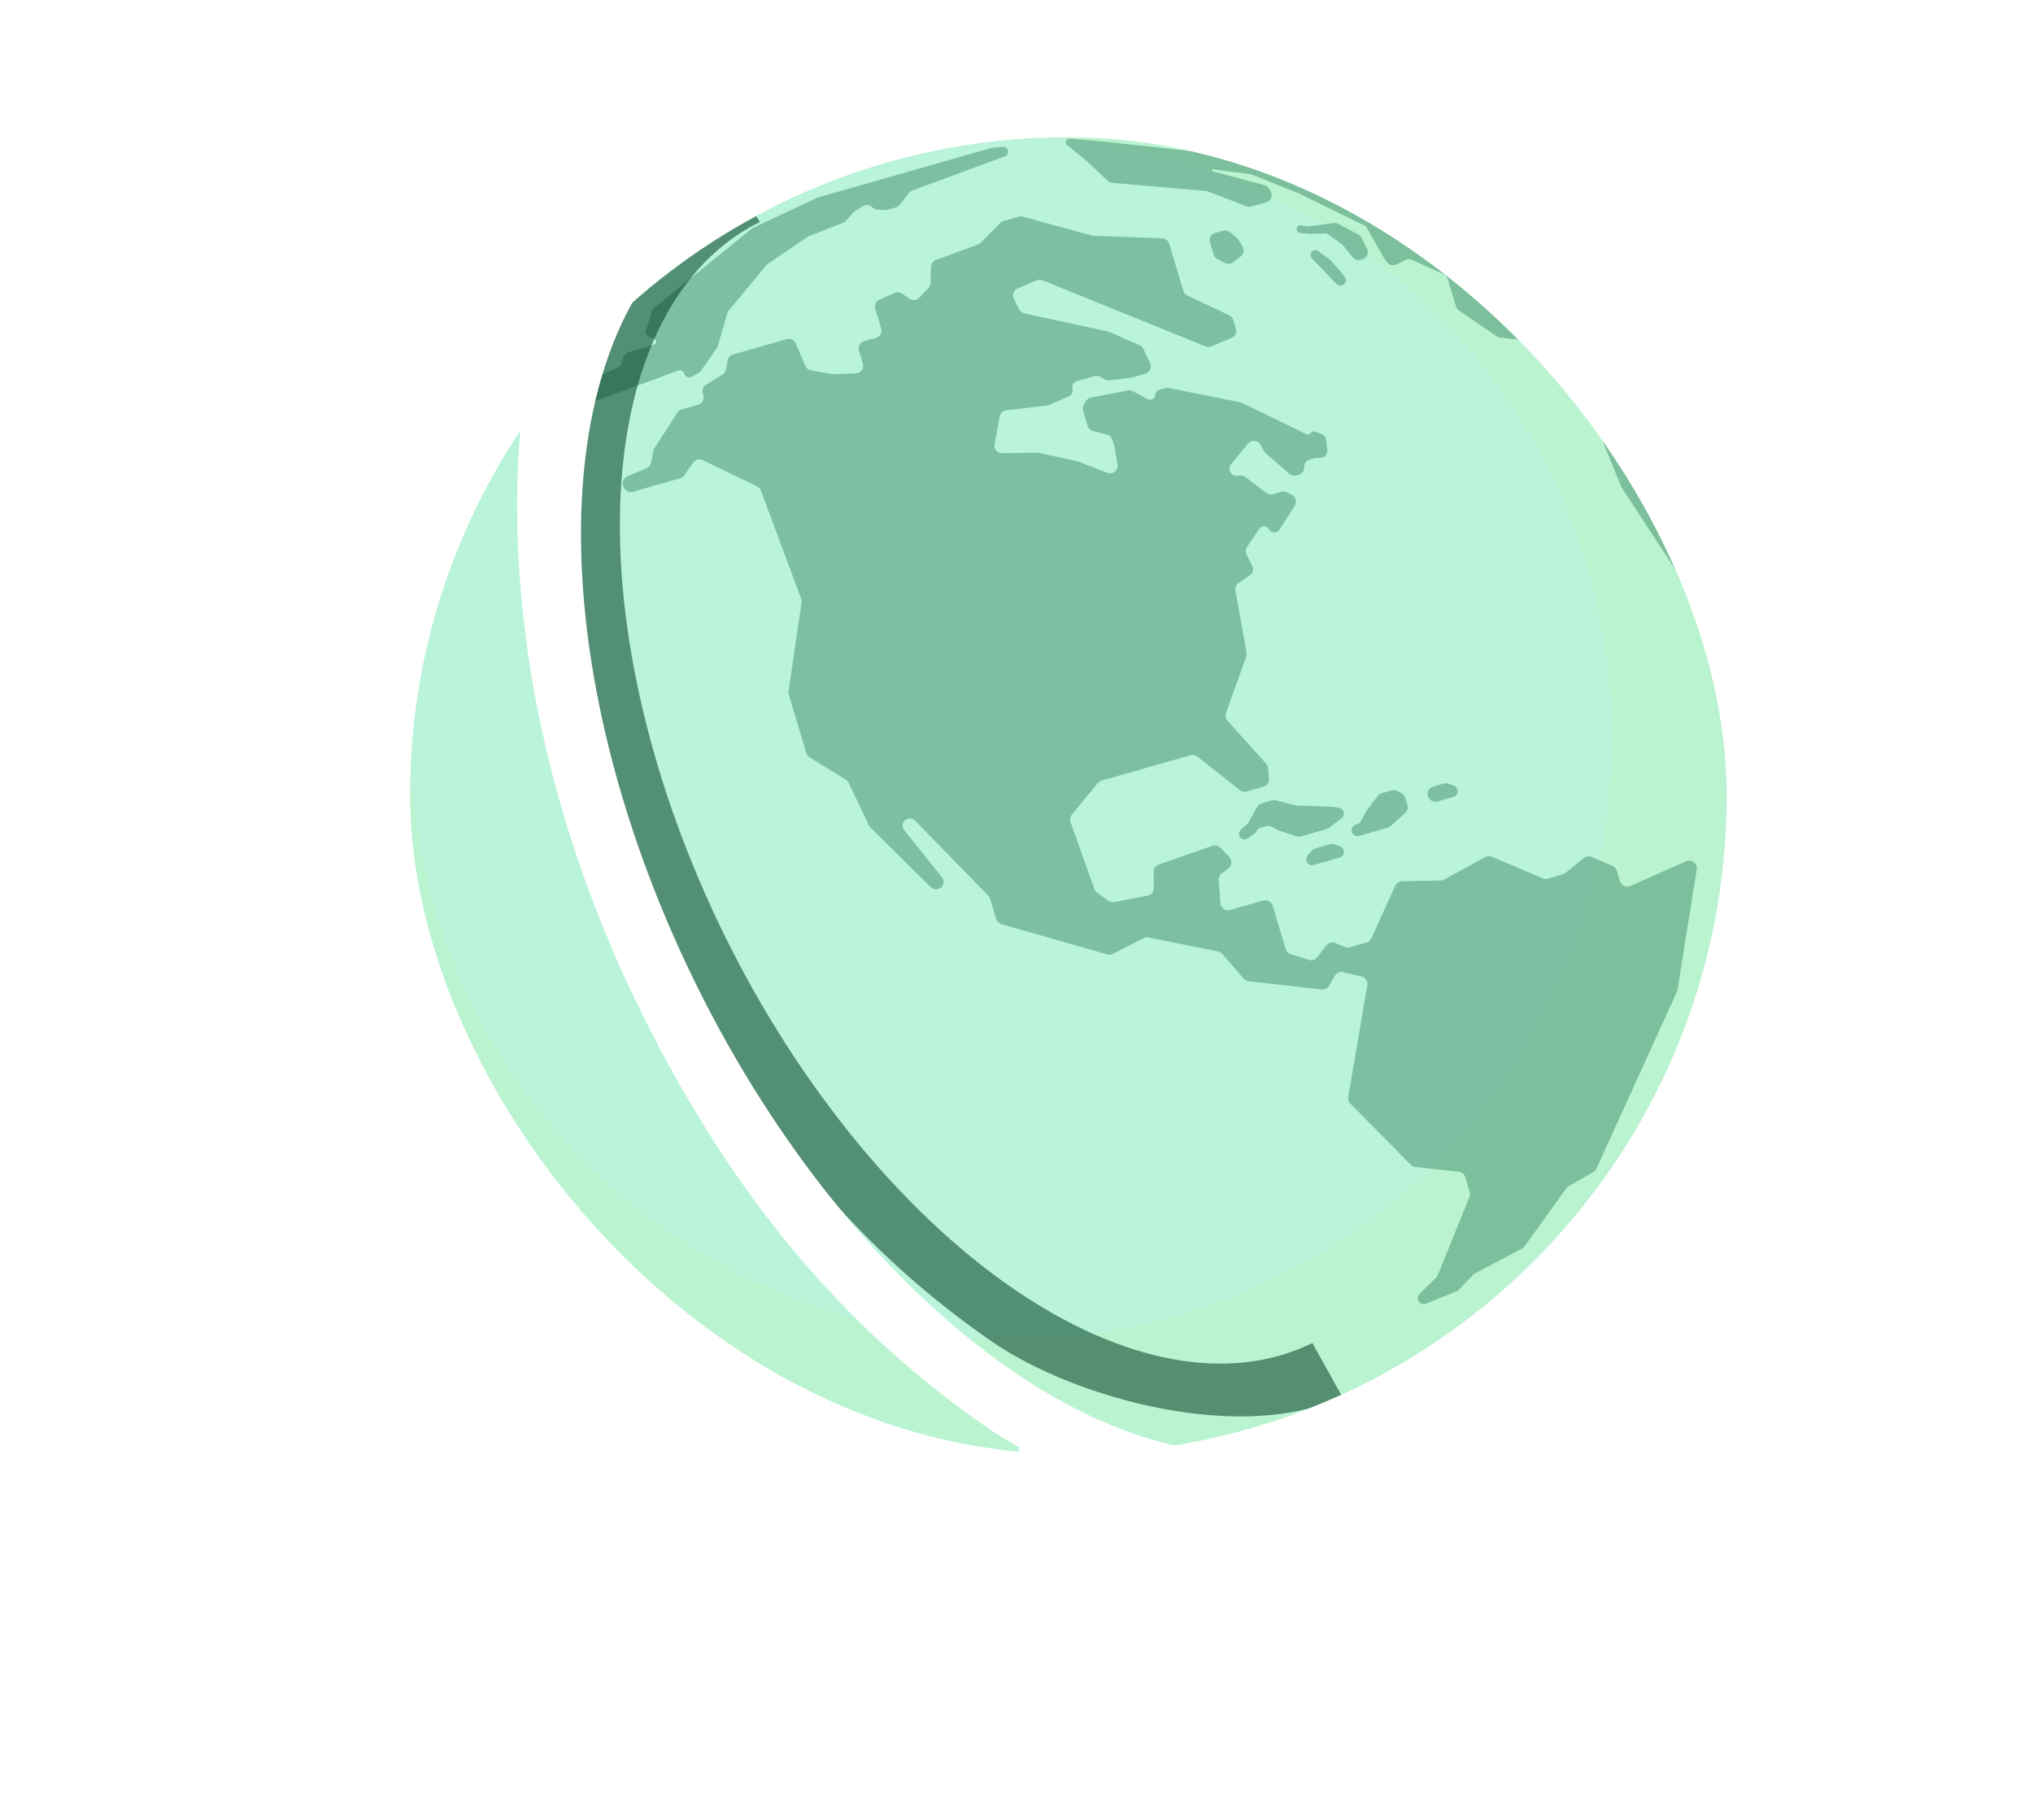
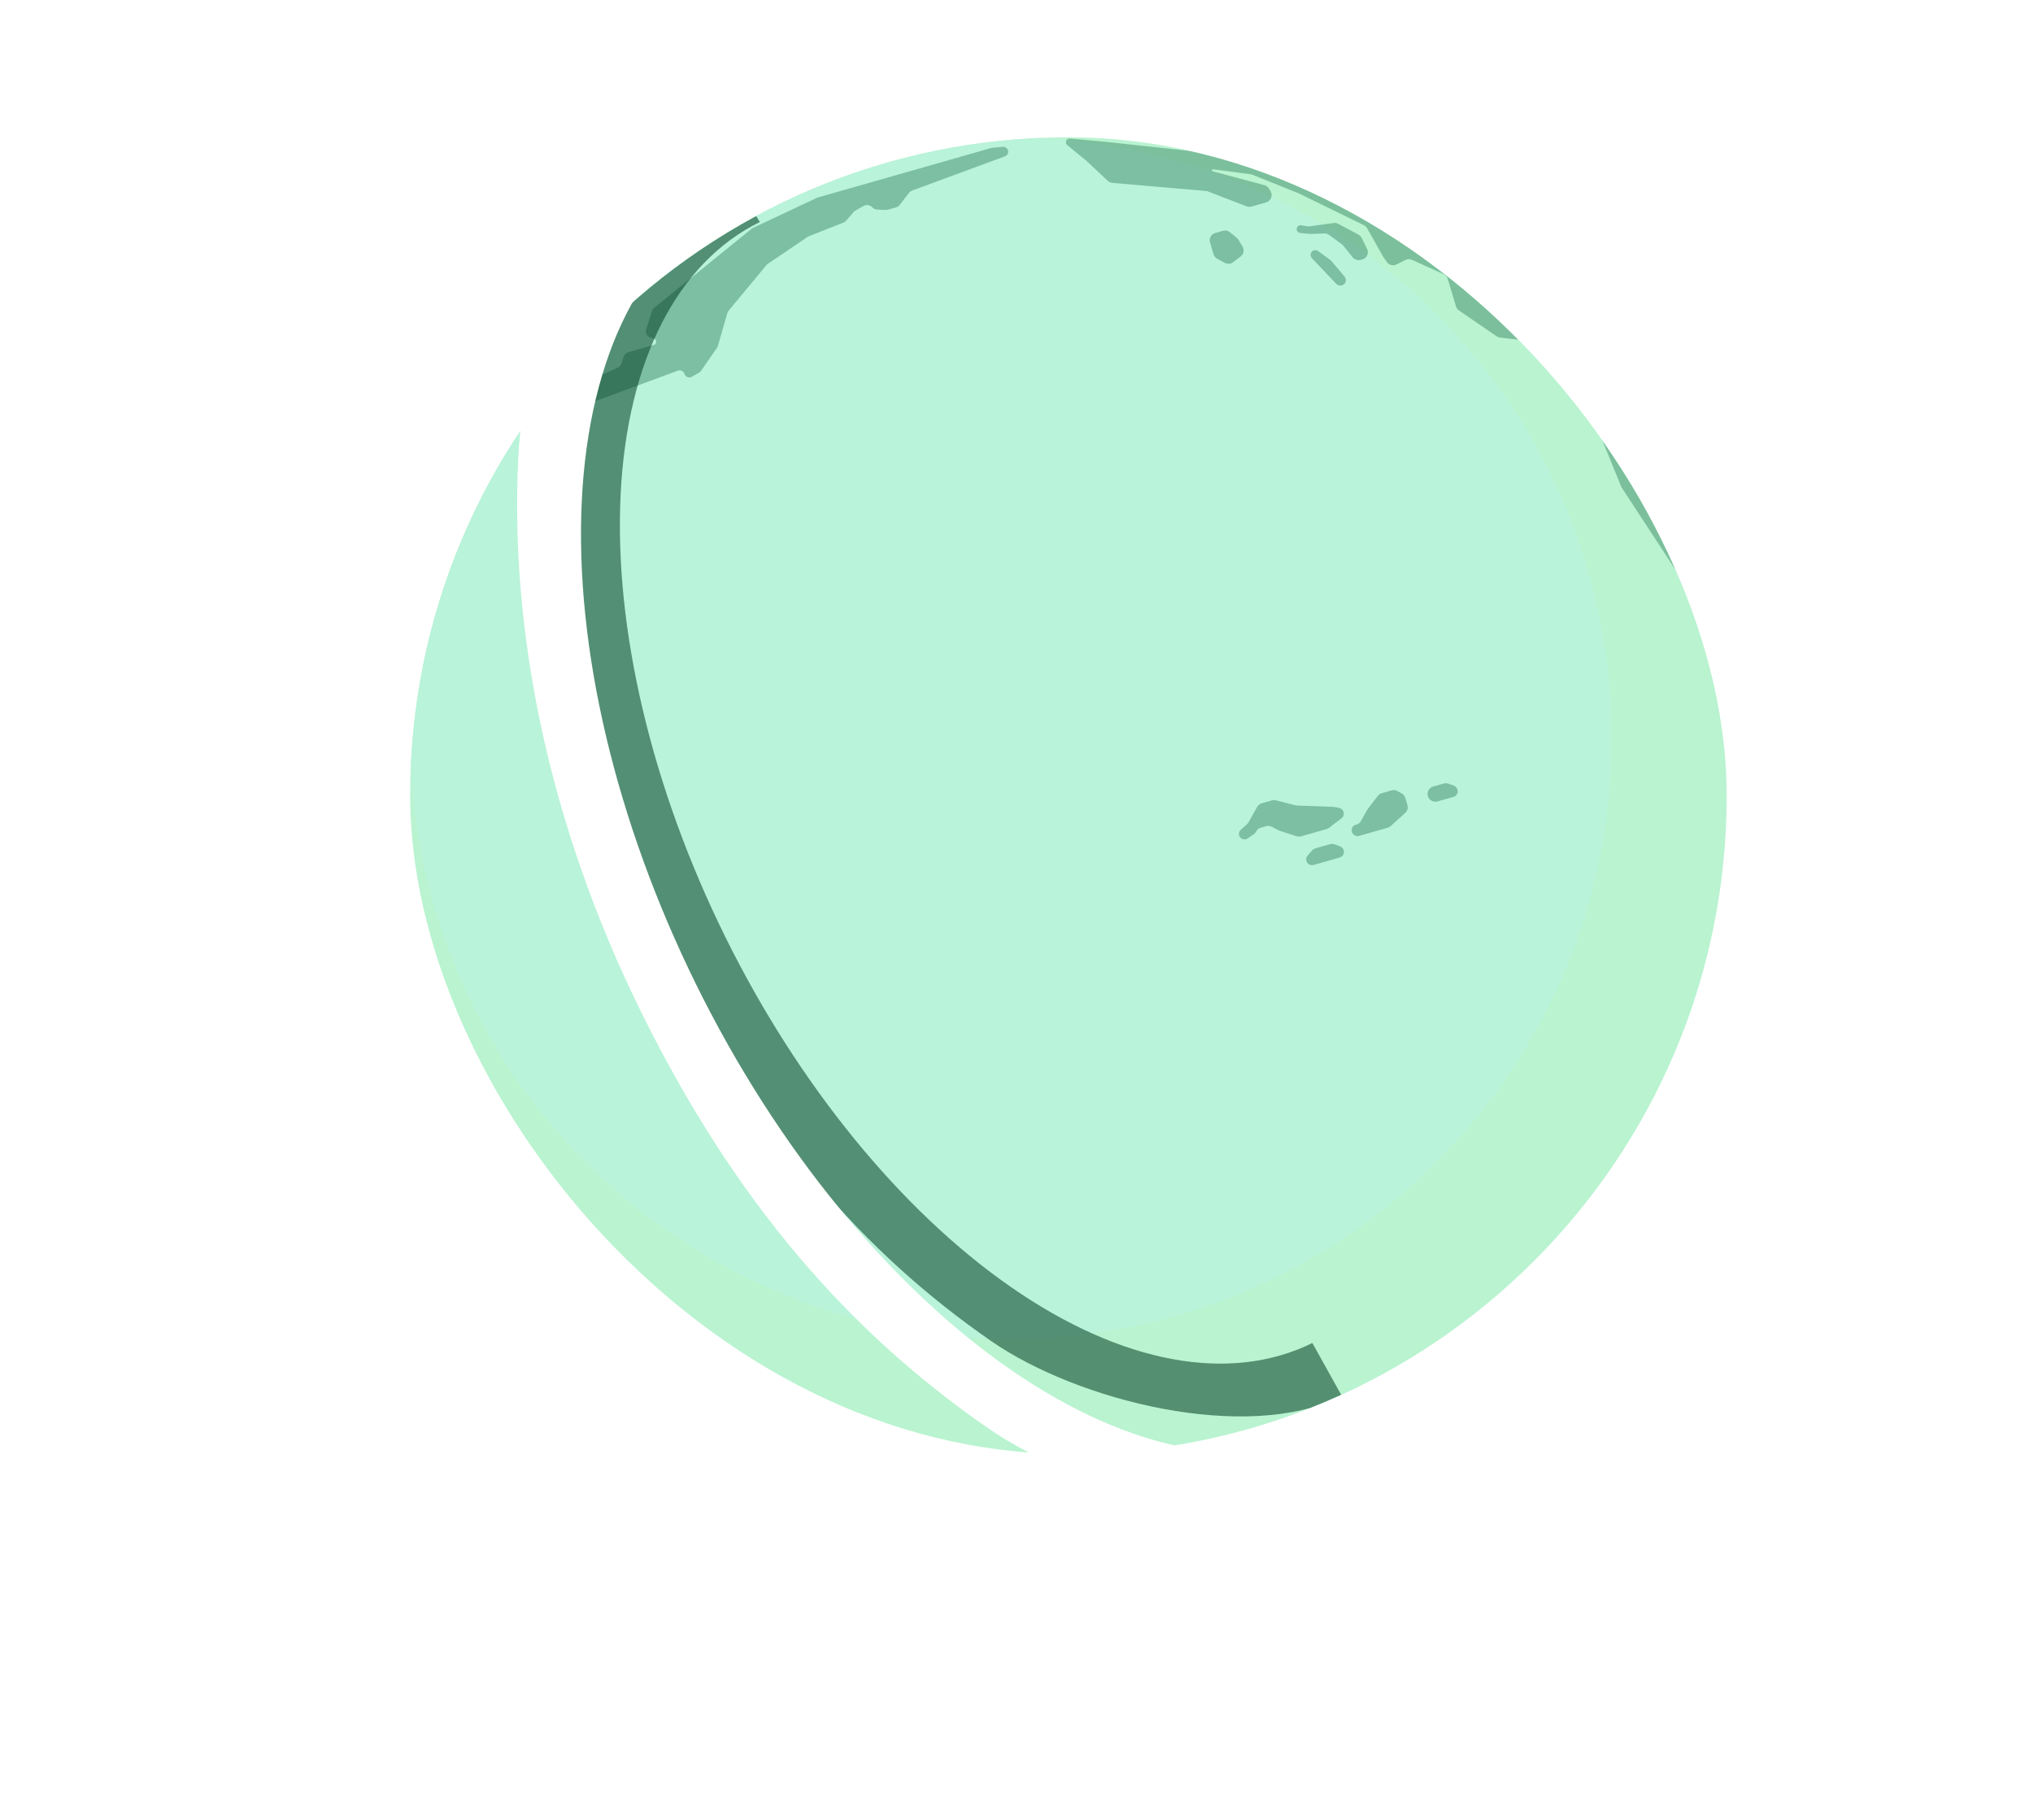
<svg xmlns="http://www.w3.org/2000/svg" width="802" height="718" viewBox="0 0 802 718" fill="none">
  <g clip-path="url(#clip0_2525_14143)">
    <g clip-path="url(#clip1_2525_14143)">
      <rect x="161.812" y="54.172" width="519.355" height="519.355" rx="259.677" fill="#B9F3D0" />
      <path d="M398.812 528.172C529.704 528.172 635.812 422.063 635.812 291.172C635.812 160.28 529.704 54.172 398.812 54.172C267.921 54.172 161.812 160.28 161.812 291.172C161.812 422.063 267.921 528.172 398.812 528.172Z" fill="#B9F3D9" />
      <g opacity="0.36">
-         <path d="M268.268 188.676L249.671 193.984C248.077 194.438 246.4 193.52 245.925 191.933L245.795 191.5C245.36 190.048 246.081 188.514 247.475 187.924L255.117 184.693C256.034 184.305 256.692 183.488 256.873 182.513L257.723 177.935C257.792 177.56 257.934 177.202 258.14 176.882L267.207 162.757C267.596 162.151 268.193 161.708 268.89 161.509L275.415 159.647C277.008 159.192 277.914 157.537 277.439 155.95L277.2 155.153C276.814 153.865 277.336 152.488 278.478 151.785L285.045 147.742C285.756 147.304 286.247 146.589 286.399 145.769L287.072 142.146C287.276 141.043 288.088 140.154 289.172 139.845L310.305 133.814C311.772 133.395 313.335 134.141 313.935 135.546L317.676 144.301C318.079 145.244 318.936 145.923 319.95 146.102L328.308 147.58C328.521 147.618 328.738 147.632 328.954 147.624L337.662 147.288C339.612 147.213 340.955 145.342 340.397 143.478L339.303 139.828L338.849 138.314C338.374 136.727 339.28 135.071 340.873 134.617L345.594 133.27C347.187 132.815 348.093 131.16 347.618 129.573L345.284 121.783C344.854 120.349 345.551 118.833 346.916 118.227L352.989 115.535C353.976 115.097 355.13 115.224 356.009 115.866L358.678 117.818C359.91 118.718 361.614 118.572 362.65 117.477L366.252 113.673C366.743 113.154 367.029 112.475 367.056 111.759L367.306 105.21C367.352 104.014 368.113 102.968 369.239 102.552L385.803 96.445C386.213 96.293 386.583 96.055 386.888 95.746L394.615 87.925C394.974 87.562 395.421 87.297 395.915 87.156L401.842 85.465C402.374 85.313 402.939 85.311 403.475 85.458L430.672 92.923C430.899 92.985 431.132 93.021 431.367 93.029L458.434 94.015C459.736 94.062 460.869 94.936 461.242 96.179L466.801 114.736C467.048 115.561 467.639 116.245 468.424 116.613L484.885 124.341C485.669 124.709 486.26 125.393 486.508 126.218L487.548 129.69C487.983 131.142 487.262 132.676 485.868 133.266L477.909 136.631C477.173 136.942 476.339 136.947 475.593 136.644L411.27 110.57C410.524 110.267 409.69 110.272 408.954 110.584L401.444 113.759C399.87 114.424 399.189 116.267 399.95 117.805L402.031 122.014C402.441 122.844 403.212 123.444 404.12 123.641L437.17 130.799C437.371 130.843 437.567 130.906 437.756 130.989L449.54 136.183C450.217 136.482 450.763 137.016 451.074 137.684L453.691 143.306C454.464 144.968 453.58 146.907 451.821 147.409L446.4 148.956C446.244 149.001 446.085 149.033 445.923 149.051L437.681 150.016C437.066 150.088 436.442 149.969 435.893 149.676L433.95 148.637C433.253 148.265 432.44 148.177 431.685 148.393L424.728 150.378C423.427 150.749 422.687 152.101 423.076 153.397C423.426 154.567 422.858 155.806 421.743 156.3L414.05 159.71C413.775 159.832 413.483 159.912 413.183 159.947L396.955 161.846C395.657 161.998 394.615 162.966 394.379 164.242L392.338 175.237C391.992 177.104 393.471 178.833 395.386 178.799L409.105 178.555C409.343 178.551 409.582 178.575 409.815 178.626L424.916 181.963C425.066 181.996 425.214 182.04 425.357 182.096L436.814 186.518C438.983 187.355 441.225 185.556 440.848 183.28L439.689 176.274L438.867 173.53C438.562 172.511 437.738 171.723 436.702 171.459L431.24 170.063C430.204 169.799 429.38 169.011 429.075 167.992L427.3 162.068C427.069 161.296 427.159 160.467 427.551 159.768L428.387 158.278C428.813 157.518 429.556 156.985 430.419 156.82L444.928 154.04C445.609 153.91 446.318 154.018 446.933 154.347L452.705 157.431C454.077 158.164 455.733 157.232 455.792 155.694C455.826 154.799 456.431 154.032 457.295 153.785L459.641 153.116C460.104 152.984 460.592 152.964 461.066 153.059L489.378 158.731C489.634 158.782 489.883 158.866 490.119 158.981L515.374 171.314C515.973 171.607 516.692 171.387 517.013 170.814C517.298 170.306 517.902 170.067 518.466 170.24L520.981 171.008C522.13 171.36 522.967 172.352 523.112 173.535L523.58 177.346C523.803 179.161 522.353 180.73 520.515 180.663L519.548 180.628C519.231 180.616 518.914 180.655 518.61 180.742L516.639 181.304C515.404 181.656 514.541 182.753 514.492 184.032L514.471 184.571C514.422 185.849 513.559 186.946 512.324 187.298L511.475 187.541C510.49 187.822 509.423 187.583 508.645 186.906L499.318 178.796C499.039 178.554 498.806 178.263 498.632 177.938L497.337 175.52C496.323 173.628 493.709 173.348 492.351 174.985L485.657 183.051C483.845 185.234 485.996 188.461 488.741 187.678C489.632 187.424 490.596 187.609 491.335 188.176L499.5 194.439C500.266 195.026 501.264 195.218 502.185 194.955L505.535 193.999C506.29 193.783 507.103 193.871 507.8 194.244L509.64 195.227C511.194 196.057 511.719 198.019 510.78 199.482L504.653 209.027C503.71 210.496 501.51 210.392 500.677 208.839C499.854 207.302 497.684 207.18 496.724 208.617L491.939 215.781C491.352 216.66 491.281 217.789 491.754 218.745L493.969 223.224C494.629 224.56 494.21 226.164 492.983 226.994L488.593 229.964C487.625 230.619 487.136 231.78 487.344 232.934L491.753 257.442C491.845 257.953 491.802 258.478 491.628 258.964L483.64 281.303C483.271 282.333 483.503 283.487 484.244 284.31L499.429 301.171C499.867 301.657 500.136 302.27 500.193 302.918L500.579 307.228C500.706 308.644 499.812 309.942 498.441 310.333L491.8 312.228C490.864 312.496 489.849 312.293 489.08 311.685L472.349 298.459C471.58 297.851 470.566 297.649 469.629 297.916L434.553 307.926C433.971 308.092 433.454 308.43 433.072 308.895L422.8 321.406C422.141 322.207 421.954 323.295 422.304 324.279L431.69 350.641C431.893 351.214 432.266 351.713 432.759 352.073L437.179 355.304C437.862 355.803 438.721 355.997 439.548 355.839L452.749 353.31C454.158 353.04 455.167 351.817 455.158 350.389L455.116 343.863C455.108 342.598 455.903 341.473 457.101 341.055L478.293 333.664C479.416 333.272 480.673 333.579 481.497 334.446L484.972 338.1C486.2 339.392 486.05 341.442 484.648 342.515L481.915 344.607C481.124 345.212 480.693 346.173 480.767 347.168L481.441 356.284C481.582 358.19 483.461 359.498 485.304 358.972L498.312 355.26C499.905 354.805 501.582 355.723 502.058 357.31L507.183 374.419C507.474 375.389 508.237 376.154 509.211 376.452L516.396 378.648C517.597 379.015 518.895 378.607 519.652 377.623L523.261 372.935C524.085 371.865 525.536 371.486 526.799 372.012L530.46 373.538C531.095 373.803 531.801 373.845 532.459 373.657L539.113 371.758C539.952 371.519 540.64 370.928 540.998 370.139L550.448 349.363C550.921 348.324 551.954 347.65 553.107 347.63L568.279 347.36C568.766 347.351 569.242 347.225 569.667 346.993L585.908 338.1C586.716 337.658 587.687 337.612 588.542 337.975L608.561 346.473C609.202 346.745 609.915 346.79 610.58 346.6L616.464 344.921C616.847 344.812 617.204 344.627 617.513 344.379L624.822 338.499C625.682 337.807 626.863 337.647 627.89 338.083L636.084 341.561C636.918 341.916 637.552 342.622 637.811 343.485L639.042 347.593C639.565 349.338 641.516 350.239 643.179 349.502L665.088 339.789C667.271 338.821 669.688 340.668 669.315 343.019L661.792 390.352C661.751 390.614 661.674 390.869 661.565 391.11L629.76 461.034C629.503 461.597 629.076 462.066 628.536 462.374L618.813 467.927C618.444 468.138 618.125 468.424 617.878 468.768L601.438 491.648C601.171 492.02 600.822 492.324 600.416 492.538L581.8 502.359C581.514 502.51 581.254 502.707 581.032 502.942L575.629 508.648C575.339 508.955 574.986 509.196 574.593 509.356L562.519 514.271C562.268 514.373 562.001 514.43 561.729 514.441C559.6 514.523 558.455 511.958 559.958 510.473L566.572 503.938C566.857 503.656 567.081 503.32 567.231 502.949L579.706 472.16C579.959 471.537 579.991 470.844 579.797 470.195L578.046 464.352C577.696 463.185 576.672 462.336 575.455 462.204L558.375 460.357C557.676 460.282 557.024 459.967 556.53 459.466L532.697 435.332C532.013 434.64 531.704 433.668 531.866 432.719L539.404 388.619C539.672 387.054 538.657 385.542 537.094 385.177L529.839 383.484C528.535 383.18 527.194 383.763 526.547 384.917L524.359 388.817C523.776 389.857 522.62 390.445 521.421 390.311L492.604 387.089C491.843 387.004 491.139 386.634 490.637 386.055L482.165 376.291C481.722 375.781 481.121 375.431 480.458 375.298L453.095 369.817C452.426 369.683 451.734 369.778 451.131 370.085L439.007 376.273C438.33 376.619 437.542 376.694 436.805 376.484L395.083 364.56C394.084 364.275 393.298 363.501 393.001 362.511L390.623 354.574C390.484 354.107 390.232 353.68 389.89 353.329L361.029 323.748C358.918 321.584 355.33 323.644 356.193 326.524C356.3 326.882 356.476 327.216 356.711 327.509L371.551 345.98C371.794 346.283 371.977 346.629 372.088 347C372.974 349.958 369.321 352.098 367.114 349.914L343.428 326.471C343.179 326.225 342.976 325.938 342.825 325.624L334.747 308.751C334.494 308.222 334.091 307.777 333.589 307.47L319.421 298.807C318.782 298.415 318.309 297.803 318.095 297.089L311.168 273.968C311.043 273.551 311.011 273.112 311.074 272.683L316.214 237.635C316.286 237.14 316.232 236.634 316.056 236.162L300.169 193.535C299.896 192.804 299.349 192.204 298.643 191.862L277.293 181.513C275.971 180.872 274.386 181.264 273.539 182.443L269.865 187.557C269.476 188.098 268.914 188.492 268.268 188.676Z" fill="#12633F" />
        <path d="M491.957 325.106L489.447 327.379C488.348 328.375 488.583 330.16 489.906 330.867C490.621 331.249 491.485 331.207 492.149 330.757L494.547 329.135C494.928 328.877 495.243 328.535 495.467 328.135L495.591 327.914C495.973 327.234 496.61 326.732 497.364 326.517L499.505 325.906C500.26 325.691 501.073 325.779 501.77 326.151L504.314 327.511C504.475 327.597 504.643 327.668 504.817 327.724L511.51 329.884C512.083 330.069 512.697 330.08 513.273 329.915L523.308 327.051C523.668 326.949 524.005 326.78 524.301 326.553L529.209 322.798C529.969 322.215 530.288 321.226 530.012 320.304C529.756 319.449 529.033 318.808 528.15 318.652L526.158 318.3L511.682 317.773C511.466 317.765 511.25 317.734 511.04 317.68L503.345 315.715C502.824 315.582 502.278 315.589 501.764 315.735L497.733 316.886C496.978 317.101 496.341 317.603 495.96 318.283L492.548 324.364C492.393 324.642 492.193 324.892 491.957 325.106Z" fill="#12633F" />
        <path d="M524.66 333.016L518.972 334.639C518.411 334.799 517.912 335.118 517.534 335.557L515.815 337.556C515.064 338.43 515.103 339.733 515.906 340.578C516.497 341.199 517.385 341.443 518.205 341.209L528.5 338.271C528.736 338.203 528.961 338.099 529.164 337.961C530.733 336.9 530.416 334.508 528.619 333.85L526.535 333.087C525.932 332.866 525.275 332.841 524.66 333.016Z" fill="#12633F" />
        <path d="M535.192 325.248L534.86 325.343C533.917 325.612 533.258 326.449 533.22 327.425C533.161 328.987 534.665 330.161 536.174 329.73L540.592 328.47L547.416 326.522C547.856 326.397 548.26 326.173 548.597 325.867L550.643 324.014L554.382 320.627C555.226 319.863 555.553 318.682 555.224 317.585L554.371 314.735C554.139 313.963 553.605 313.312 552.89 312.929L551.222 312.038C550.526 311.666 549.712 311.578 548.958 311.794L545.087 312.898C544.472 313.074 543.932 313.44 543.546 313.944L539.461 319.267L536.83 323.957C536.477 324.585 535.889 325.049 535.192 325.248Z" fill="#12633F" />
        <path d="M569.547 309.093L565.357 310.289C564.797 310.449 564.298 310.768 563.92 311.207L563.856 311.281C562.453 312.912 563.215 315.456 565.298 316.093L565.392 316.122C565.953 316.293 566.55 316.299 567.11 316.139L573.387 314.348C573.624 314.28 573.848 314.176 574.051 314.038C575.62 312.977 575.303 310.585 573.506 309.927L571.422 309.164C570.819 308.943 570.162 308.918 569.547 309.093Z" fill="#12633F" />
        <path d="M487.874 93.802L485.207 91.617C484.435 90.984 483.401 90.768 482.446 91.041L479.364 91.92C477.771 92.375 476.865 94.03 477.34 95.617L478.746 100.311C478.978 101.084 479.512 101.734 480.227 102.117L483.195 103.703C484.244 104.263 485.519 104.164 486.453 103.449L489.44 101.164C490.636 100.248 490.949 98.582 490.168 97.28L488.555 94.591C488.376 94.291 488.145 94.024 487.874 93.802Z" fill="#12633F" />
        <path d="M247.962 138.904L250.931 138.057L257.906 136.066C258.238 135.971 258.518 135.751 258.686 135.451C259.096 134.721 258.716 133.793 257.904 133.545L256.531 133.125C255.203 132.719 254.457 131.313 254.876 130.007L257.21 122.734C257.385 122.189 257.714 121.708 258.159 121.347L296.46 90.283C296.645 90.132 296.848 90.005 297.065 89.903L322.179 78.074C322.325 78.005 322.477 77.948 322.632 77.904L391.053 58.379C391.239 58.326 391.43 58.291 391.624 58.274L395.608 57.935C397.156 57.803 398.238 59.451 397.485 60.795C397.264 61.188 396.91 61.49 396.484 61.647L359.863 75.151C359.336 75.345 358.876 75.683 358.536 76.126L354.972 80.771C354.585 81.275 354.045 81.641 353.431 81.816L350.34 82.698C350.036 82.785 349.719 82.823 349.402 82.812L346.126 82.692C345.371 82.665 344.654 82.342 344.133 81.793C343.218 80.832 341.765 80.613 340.622 81.266L337.46 83.072C337.166 83.24 336.904 83.456 336.684 83.712L333.873 86.979C333.56 87.343 333.162 87.626 332.713 87.803L319.154 93.152C318.951 93.232 318.758 93.334 318.578 93.456L302.968 104.018C302.737 104.175 302.529 104.364 302.35 104.578L287.474 122.504C287.215 122.816 287.023 123.179 286.911 123.569L283.226 136.357C283.138 136.661 283.002 136.95 282.822 137.211L276.675 146.141C276.423 146.506 276.092 146.81 275.706 147.031L272.885 148.642C271.792 149.266 270.387 148.701 270.025 147.492C269.7 146.406 268.517 145.815 267.455 146.206L234.258 158.448C232.681 159.029 230.924 158.15 230.441 156.539C230.177 155.658 230.35 154.709 230.907 153.984L234.243 149.636C234.544 149.244 234.939 148.933 235.392 148.732L243.54 145.12C244.312 144.778 244.9 144.126 245.157 143.325L245.954 140.842C246.255 139.902 247.007 139.176 247.962 138.904Z" fill="#12633F" />
        <path d="M498.753 73.025L478.393 67.586C477.989 67.478 477.979 66.913 478.378 66.799C478.432 66.784 478.489 66.78 478.545 66.787L493.318 68.727C493.571 68.76 493.82 68.826 494.058 68.921L512.191 76.202L538.013 88.811C538.569 89.083 539.029 89.516 539.332 90.053L545.808 101.536L547.096 103.351C547.969 104.58 549.616 104.989 550.95 104.308L554.384 102.555C555.2 102.139 556.166 102.118 557.008 102.499L569.466 108.14C570.269 108.503 570.876 109.195 571.127 110.034L574.368 120.852C574.566 121.514 574.988 122.091 575.563 122.484L590.424 132.656C590.832 132.935 591.301 133.111 591.791 133.169L601.69 134.338C602.436 134.426 603.125 134.787 603.622 135.35L627.135 161.991C627.36 162.246 627.54 162.536 627.668 162.85L639.564 191.967C639.637 192.145 639.727 192.317 639.832 192.478L660.528 224.113C660.629 224.267 660.743 224.411 660.87 224.544L666.933 230.921C668.394 232.457 670.962 231.896 671.602 229.9C671.771 229.373 671.776 228.806 671.616 228.272L664.974 206.1C664.892 205.828 664.772 205.568 664.617 205.328L634.529 158.775L604.084 121.788C603.922 121.591 603.735 121.415 603.529 121.264L566.579 94.254C566.426 94.143 566.264 94.046 566.093 93.964L522.912 73.319C522.758 73.245 522.598 73.184 522.434 73.138L478.457 60.569C478.29 60.522 478.119 60.488 477.947 60.47L437.858 56.135L422.072 54.651C421.493 54.596 420.939 54.884 420.658 55.386C420.312 56.003 420.463 56.782 421.017 57.236L424.371 59.984L428.683 63.517L436.971 71.317C437.472 71.788 438.117 72.076 438.801 72.136L475.724 75.334C476.01 75.359 476.291 75.424 476.559 75.528L491.759 81.394C492.375 81.632 493.051 81.663 493.683 81.483L499.486 79.827C501.369 79.29 502.217 77.129 501.207 75.445L500.583 74.403C500.176 73.725 499.519 73.23 498.753 73.025Z" fill="#12633F" />
        <path d="M515.66 89.281L513.318 88.867C512.921 88.797 512.514 88.883 512.183 89.107C510.991 89.914 511.489 91.771 512.934 91.907L517.011 92.29L522.384 92.083C523.069 92.057 523.746 92.264 524.301 92.67L529.366 96.372C529.582 96.53 529.776 96.715 529.944 96.924L533.611 101.489C534.378 102.443 535.645 102.849 536.818 102.514L537.457 102.332C539.243 101.822 540.121 99.834 539.295 98.165L537.178 93.883C536.897 93.315 536.444 92.847 535.883 92.547L527.939 88.303C527.37 87.998 526.719 87.882 526.083 87.971L516.609 89.299C516.295 89.343 515.974 89.337 515.66 89.281Z" fill="#12633F" />
        <path d="M524.717 102.492L520.022 99.061C519.29 98.526 518.285 98.573 517.621 99.175C516.842 99.88 516.804 101.089 517.535 101.858L523.329 107.951L527.153 111.972C527.721 112.57 528.575 112.805 529.364 112.579C530.879 112.147 531.431 110.309 530.41 109.101L525.247 102.987C525.091 102.802 524.913 102.636 524.717 102.492Z" fill="#12633F" />
      </g>
      <g filter="url(#filter0_f_2525_14143)">
        <path d="M286.621 65.762C239.842 85.598 223.904 140.19 221.949 180.104C218.945 241.462 232.497 310.869 266.079 378.995C299.661 447.12 340.506 494.036 391.002 529.021C425.026 552.594 491.561 569.417 529.392 550.768L517.714 529.788C485.15 545.84 442.436 537.94 398.969 507.825C355.502 477.71 314.843 427.847 285.936 369.206C257.029 310.565 242.243 247.948 244.829 195.132C247.415 142.315 267.163 103.625 299.727 87.573L286.621 65.762Z" fill="#003C21" fill-opacity="0.55" />
      </g>
    </g>
-     <path d="M402.589 562.57H439.569L451.073 718.158H391.906L402.589 562.57Z" fill="white" />
+     <path d="M402.589 562.57H439.569L451.073 718.158L402.589 562.57Z" fill="white" />
    <path d="M275.304 55.742C224.048 77.477 206.585 137.292 204.443 181.025C201.151 248.254 216 324.303 252.795 398.947C289.59 473.59 334.344 524.996 389.672 563.329C426.952 589.157 499.853 607.589 541.304 587.156L528.509 564.168C492.828 581.757 446.027 573.101 398.401 540.104C350.775 507.108 306.226 452.474 274.553 388.222C242.88 323.969 226.678 255.361 229.512 197.491C232.346 139.621 253.983 97.229 289.663 79.64L275.304 55.742Z" fill="white" />
  </g>
  <defs>
    <filter id="filter0_f_2525_14143" x="189.843" y="34.062" width="371.248" height="556.388" filterUnits="userSpaceOnUse" color-interpolation-filters="sRGB">
      <feFlood flood-opacity="0" result="BackgroundImageFix" />
      <feBlend mode="normal" in="SourceGraphic" in2="BackgroundImageFix" result="shape" />
      <feGaussianBlur stdDeviation="15.85" result="effect1_foregroundBlur_2525_14143" />
    </filter>
    <clipPath id="clip0_2525_14143">
      <rect width="802" height="718" fill="white" />
    </clipPath>
    <clipPath id="clip1_2525_14143">
      <rect x="161.812" y="54.172" width="519.355" height="519.355" rx="259.677" fill="white" />
    </clipPath>
  </defs>
</svg>